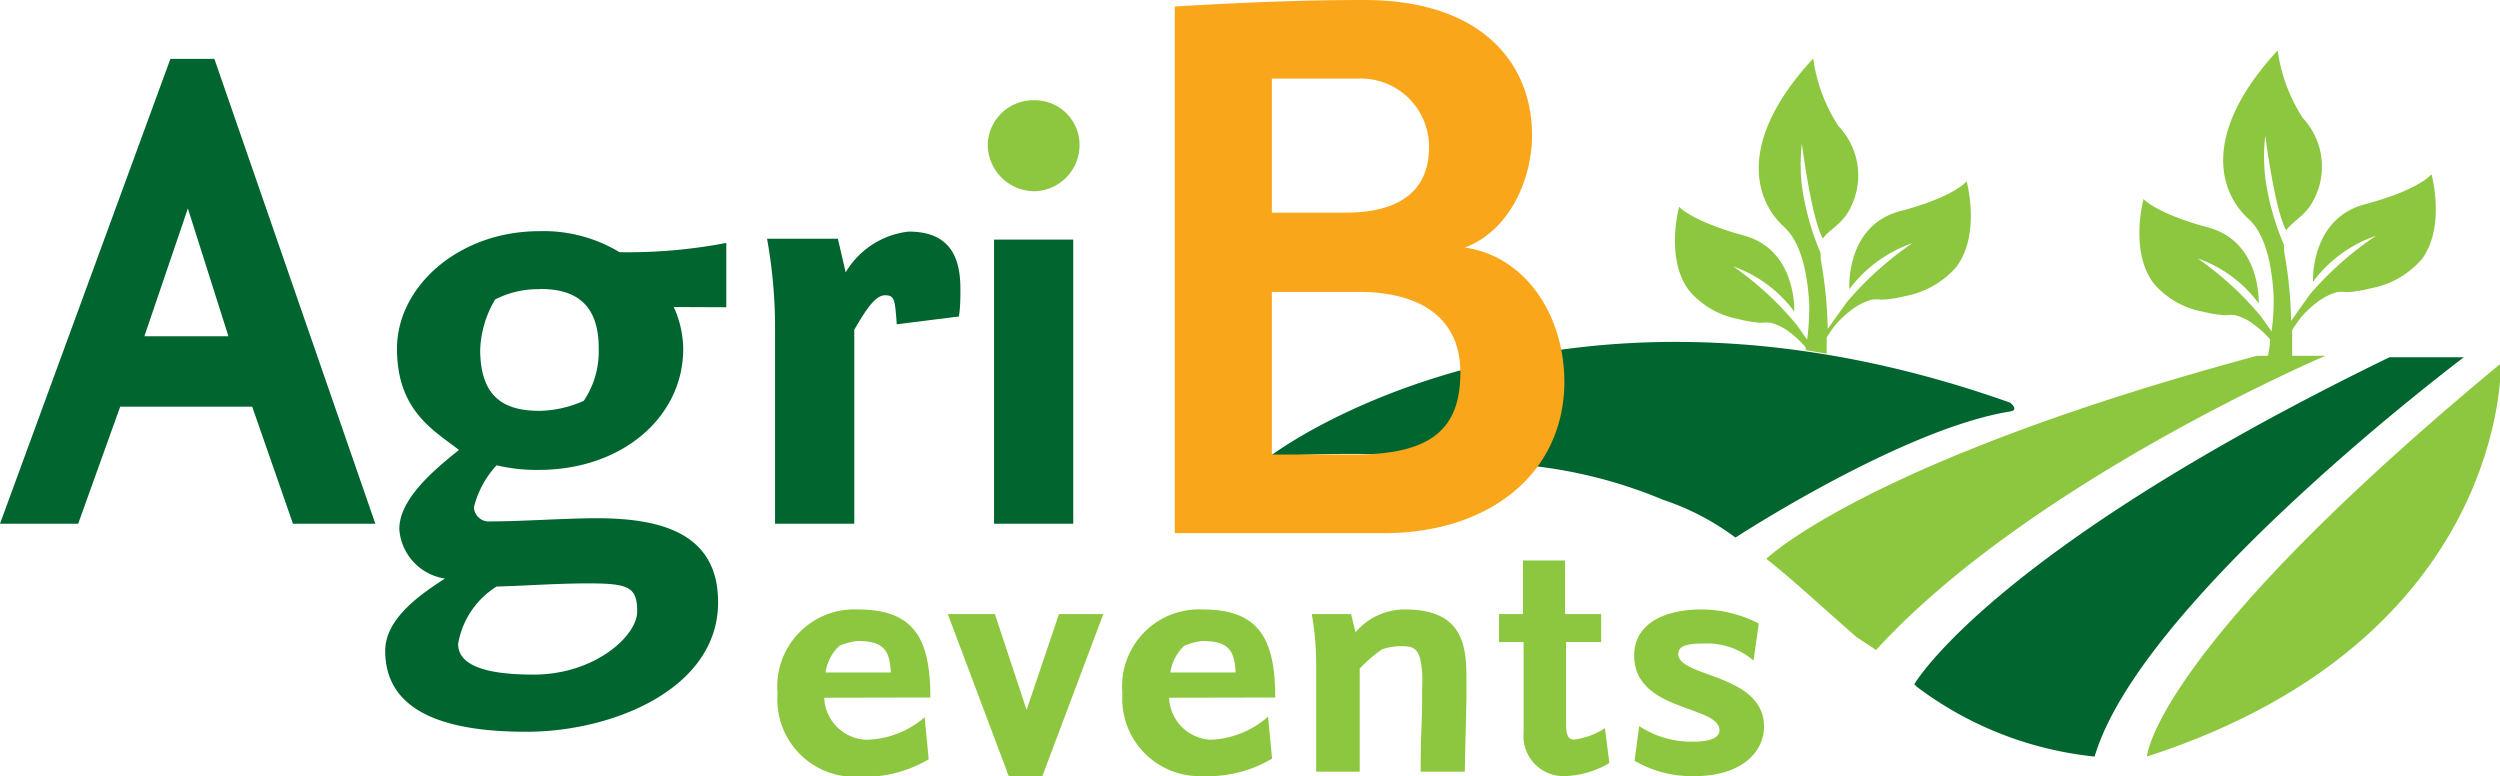
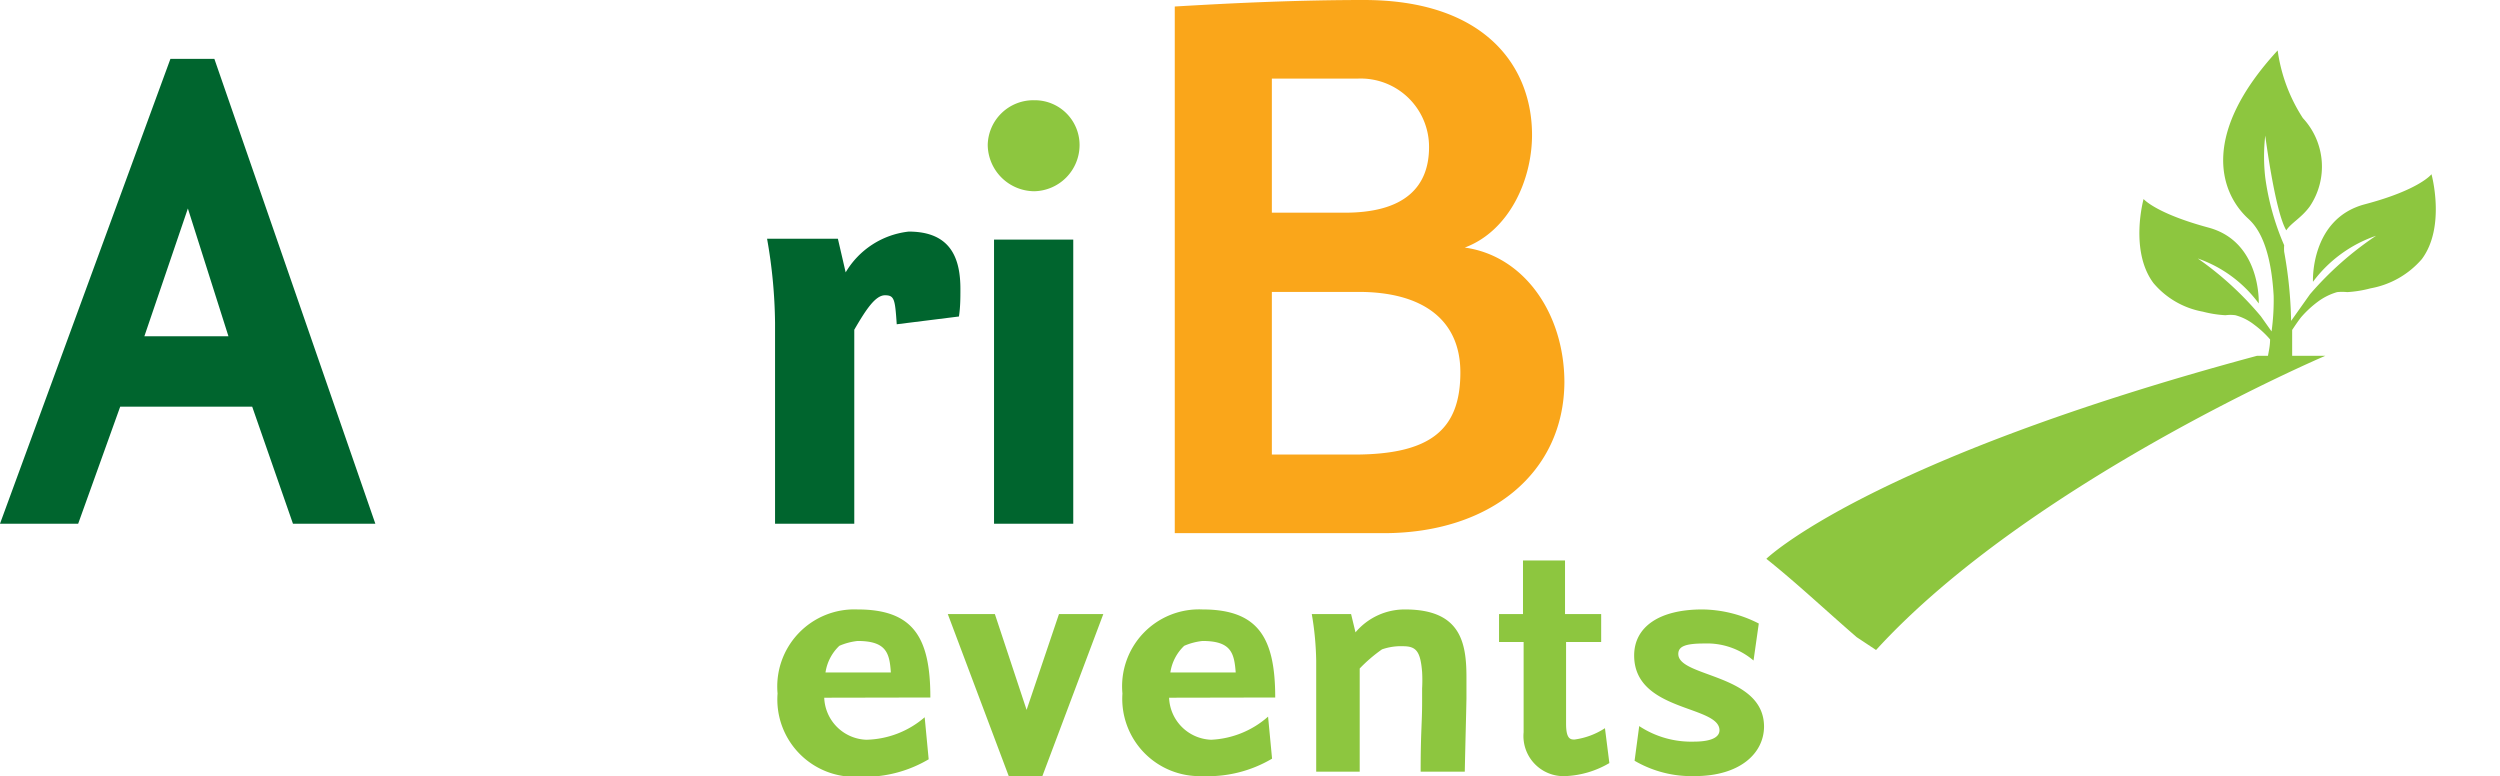
<svg xmlns="http://www.w3.org/2000/svg" viewBox="0 0 118.96 36.93">
  <defs>
    <style>.cls-1{fill:#8dc63f;}.cls-2{fill:#00652e;}.cls-3{fill:#faa61a;}</style>
  </defs>
  <g id="Layer_2" data-name="Layer 2">
    <g id="Layer_1-2" data-name="Layer 1">
-       <path class="cls-1" d="M102.16,36C119.39,30.42,119,17.29,119,17.29,102.45,31,102.16,36,102.16,36Z" />
      <path class="cls-2" d="M13.94,24.92,12,19.35H5.72l-2,5.57H0L8.11,2.8H10.2l7.66,22.12Zm-5-15L6.87,16h4Z" />
-       <path class="cls-2" d="M32.06,14.61a4.89,4.89,0,0,1,.45,2c0,3.21-2.88,5.75-6.88,5.75a8.16,8.16,0,0,1-2-.22,4.57,4.57,0,0,0-1.08,2,.71.71,0,0,0,.78.67c1.57,0,3.52-.15,5.09-.15,3.36,0,5.75.9,5.75,4,0,4.11-5,6.16-9.12,6.16-3.29,0-6.72-.67-6.72-3.85,0-1.57,1.75-2.73,2.84-3.44A2.56,2.56,0,0,1,19,25.18c0-1.45,1.68-2.84,2.84-3.77-1.2-.93-2.95-1.87-2.95-4.82S21.82,11,25.67,11a7,7,0,0,1,3.81,1,24.9,24.9,0,0,0,5.08-.44v3.06ZM28,27.76c-1.49,0-2.91.11-4.37.15a4,4,0,0,0-1.83,2.73c0,1.12,1.57,1.46,3.59,1.46,2.91,0,4.93-1.84,4.93-3S29.93,27.76,28,27.76Zm-2.31-14a4.49,4.49,0,0,0-2.13.49,5,5,0,0,0-.71,2.39c0,2.35,1.23,2.91,2.84,2.91a5.34,5.34,0,0,0,2.09-.48,4.2,4.2,0,0,0,.71-2.43C28.51,14.61,27.54,13.75,25.71,13.75Z" />
      <path class="cls-2" d="M42.67,15.43c-.08-1.19-.11-1.38-.56-1.38s-.9.67-1.46,1.64v9.23H36.88V15.36a24.11,24.11,0,0,0-.38-4h3.37l.37,1.6a4,4,0,0,1,3-1.94c2,0,2.46,1.27,2.46,2.73,0,.41,0,.86-.07,1.31Z" />
      <path class="cls-2" d="M47.3,24.92V11.4h3.77V24.92Z" />
      <path class="cls-1" d="M39.22,33.2a2.08,2.08,0,0,0,2,2A4.39,4.39,0,0,0,44,34.13l.19,2a6,6,0,0,1-3.32.83A3.68,3.68,0,0,1,37,33a3.67,3.67,0,0,1,3.81-4c2.68,0,3.46,1.37,3.46,4.19Zm1.59-2.7a3,3,0,0,0-.87.23A2.19,2.19,0,0,0,39.28,32h3.11C42.33,31.08,42.18,30.5,40.81,30.5Z" />
      <path class="cls-1" d="M49.6,36.93H48L45.1,29.22h2.24l1.51,4.56,1.54-4.56H52.5Z" />
      <path class="cls-1" d="M55.63,33.2a2.08,2.08,0,0,0,2,2,4.39,4.39,0,0,0,2.71-1.1l.19,2a6,6,0,0,1-3.32.83A3.68,3.68,0,0,1,53.41,33a3.66,3.66,0,0,1,3.81-4c2.67,0,3.46,1.37,3.46,4.19Zm1.59-2.7a3,3,0,0,0-.87.23A2.19,2.19,0,0,0,55.69,32H58.8C58.73,31.08,58.59,30.5,57.22,30.5Z" />
      <path class="cls-1" d="M69.7,36.72H67.6c0-1.9.07-2.3.07-3.31v-.65a7,7,0,0,0,0-.78c-.08-1-.29-1.23-.91-1.23a2.73,2.73,0,0,0-1,.15,7.16,7.16,0,0,0-1.06.91v4.91H62.63V31.44a14.32,14.32,0,0,0-.21-2.22h1.87l.21.87A3.06,3.06,0,0,1,66.86,29c2.65,0,2.92,1.58,2.92,3.24,0,.31,0,.64,0,1C69.76,34.28,69.74,34.84,69.7,36.72Z" />
      <path class="cls-1" d="M74.5,36.93a1.91,1.91,0,0,1-2-2.09V30.55H71.33V29.22h1.14V26.67h2v2.55h1.72v1.33H74.52v3.89c0,.73.21.75.4.75a3.49,3.49,0,0,0,1.45-.54l.21,1.66A4.49,4.49,0,0,1,74.5,36.93Z" />
      <path class="cls-1" d="M80.64,36.93a5.38,5.38,0,0,1-2.86-.73L78,34.55a4.49,4.49,0,0,0,2.59.74c1,0,1.23-.29,1.23-.54,0-1.2-4.06-.87-4.06-3.56C77.76,29.84,78.94,29,81,29a6,6,0,0,1,2.69.67l-.25,1.76a3.41,3.41,0,0,0-2.34-.81c-.91,0-1.24.14-1.24.5,0,1.12,4.08.93,4.08,3.46C83.93,35.85,82.79,36.93,80.64,36.93Z" />
      <path class="cls-1" d="M49.21,9.1A2.23,2.23,0,0,1,47,6.9a2.17,2.17,0,0,1,2.21-2.13A2.13,2.13,0,0,1,51.37,6.9,2.2,2.2,0,0,1,49.21,9.1Z" />
-       <path class="cls-2" d="M91.21,32.68A16.91,16.91,0,0,0,99.67,36c2.21-7.47,17.57-19,17.57-19H113.7c-19,9.24-22.61,15.56-22.61,15.56h0Z" />
      <path class="cls-1" d="M115.7,8.29h0s-.56.74-3.17,1.43-2.47,3.69-2.47,3.69a6.27,6.27,0,0,1,3-2.19A15.57,15.57,0,0,0,109.92,14l-.9,1.27a20.25,20.25,0,0,0-.33-3.29,2,2,0,0,1,0-.31,12.12,12.12,0,0,1-.9-3.22,8.79,8.79,0,0,1,0-2s.46,3.6,1,4.51h0c.24-.36.72-.59,1.12-1.14a3.39,3.39,0,0,0-.33-4.2,7.89,7.89,0,0,1-1.2-3.22c-3.63,3.94-2.77,6.67-1.48,7.93.26.25,1.13.9,1.29,3.75a10.91,10.91,0,0,1-.1,1.69l-.51-.72a15.39,15.39,0,0,0-3-2.75,6.08,6.08,0,0,1,2.9,2.14s.13-2.93-2.39-3.61S102,9.47,102,9.47h0s-.68,2.46.47,4a4,4,0,0,0,2.35,1.36,5.41,5.41,0,0,0,1.08.17,1.72,1.72,0,0,1,.47,0,2.51,2.51,0,0,1,.88.44,4.67,4.67,0,0,1,.77.71l0,0c0,.32-.07.59-.1.78h-.52c-18.57,5-23.35,9.66-23.35,9.66h0c1.43,1.14,2.82,2.45,4.3,3.73l.92.61c7.31-8,21.38-14,21.38-14-.4,0-1,0-1.58,0,0-.27,0-.71,0-1.23.14-.21.28-.42.43-.61a5.05,5.05,0,0,1,.8-.74,2.87,2.87,0,0,1,.91-.45,2.37,2.37,0,0,1,.48,0,5.48,5.48,0,0,0,1.11-.18,4.2,4.2,0,0,0,2.44-1.39C116.39,10.79,115.7,8.29,115.7,8.29Z" />
-       <path class="cls-1" d="M80.37,13.82a4,4,0,0,0,2.35,1.36,5.41,5.41,0,0,0,1.08.18,2.27,2.27,0,0,1,.47,0,2.69,2.69,0,0,1,.88.44,5.22,5.22,0,0,1,.77.72l0,0c0,.05,0,.09,0,.14l1,.17c0-.23,0-.48,0-.77a7.5,7.5,0,0,1,.43-.62,5.45,5.45,0,0,1,.8-.73,2.87,2.87,0,0,1,.91-.45,1.79,1.79,0,0,1,.48,0,5.49,5.49,0,0,0,1.11-.17,4.25,4.25,0,0,0,2.44-1.39c1.18-1.57.49-4.07.49-4.07h0s-.56.73-3.17,1.42S88,13.76,88,13.76a6.34,6.34,0,0,1,3-2.19,15.72,15.72,0,0,0-3.13,2.82l-.9,1.26a20.38,20.38,0,0,0-.33-3.29,1.87,1.87,0,0,1,0-.3,12.58,12.58,0,0,1-.9-3.23,8.85,8.85,0,0,1,0-2s.46,3.6,1,4.52h0c.25-.36.72-.58,1.12-1.13A3.4,3.4,0,0,0,87.48,6a7.84,7.84,0,0,1-1.2-3.22c-3.63,3.94-2.77,6.67-1.48,7.93.26.25,1.13.91,1.29,3.75a11.09,11.09,0,0,1-.1,1.7l-.51-.72a15.2,15.2,0,0,0-3-2.76,6.14,6.14,0,0,1,2.9,2.15s.13-2.93-2.39-3.62S79.9,9.84,79.9,9.84h0S79.22,12.29,80.37,13.82Z" />
-       <path class="cls-2" d="M72.53,22.13a22.48,22.48,0,0,1,6.6,1.65,12.13,12.13,0,0,1,3.45,1.8s7.94-5.18,13.07-6c.45-.07,0-.42,0-.42C73.8,11.4,60.42,21.72,60.42,21.72a61.82,61.82,0,0,1,12.15.44Z" />
      <path class="cls-3" d="M65.84,25.37H55.9V.31c3-.18,6-.31,9-.31,5.72,0,8,3.12,8,6.42,0,2.15-1.09,4.57-3.2,5.36,2.85.4,4.74,3.17,4.74,6.42C74.41,22.51,70.9,25.37,65.84,25.37ZM64.61,3.74l-4.09,0v6.38h3.34C66.9,10.16,68,8.84,68,7A3.25,3.25,0,0,0,64.61,3.74Zm0,10.15H60.52v7.74h3.91c3.65,0,5.06-1.19,5.06-3.91C69.49,15.17,67.64,13.89,64.65,13.89Z" />
    </g>
  </g>
</svg>